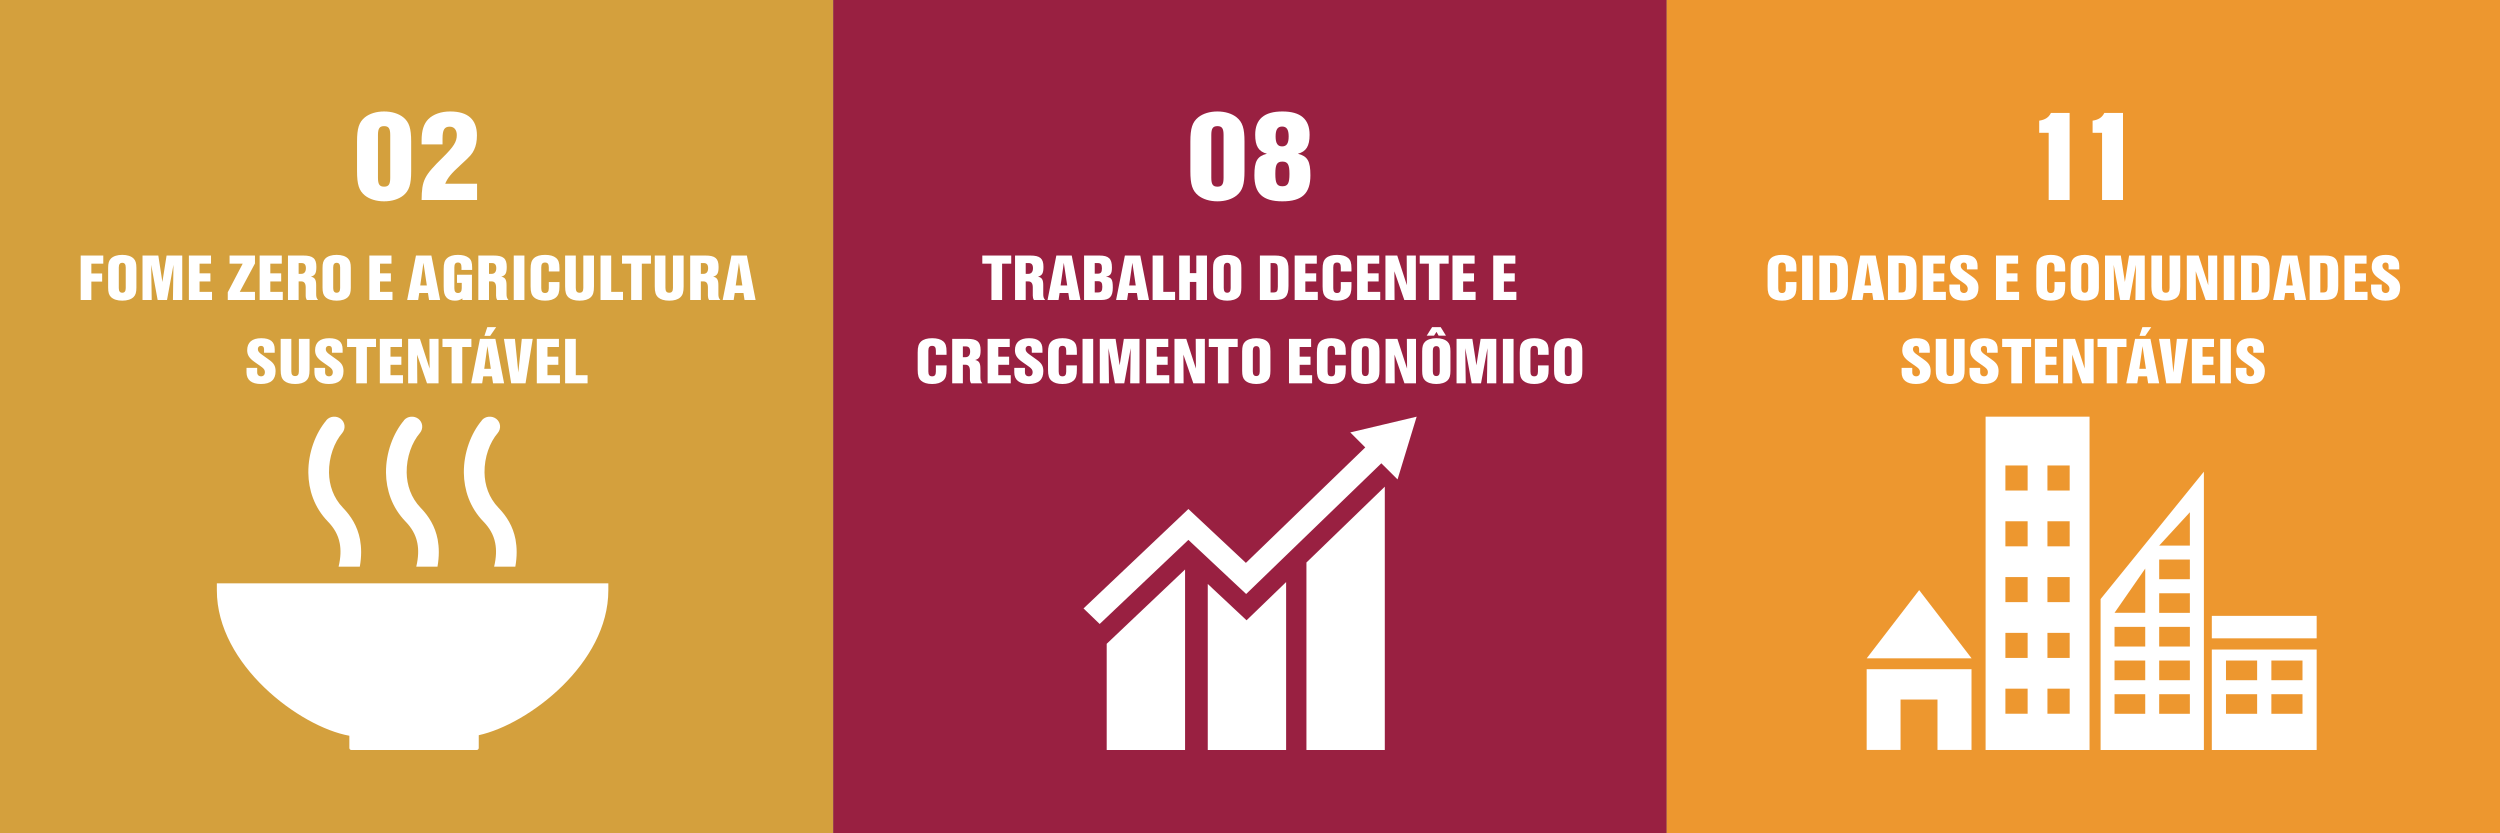
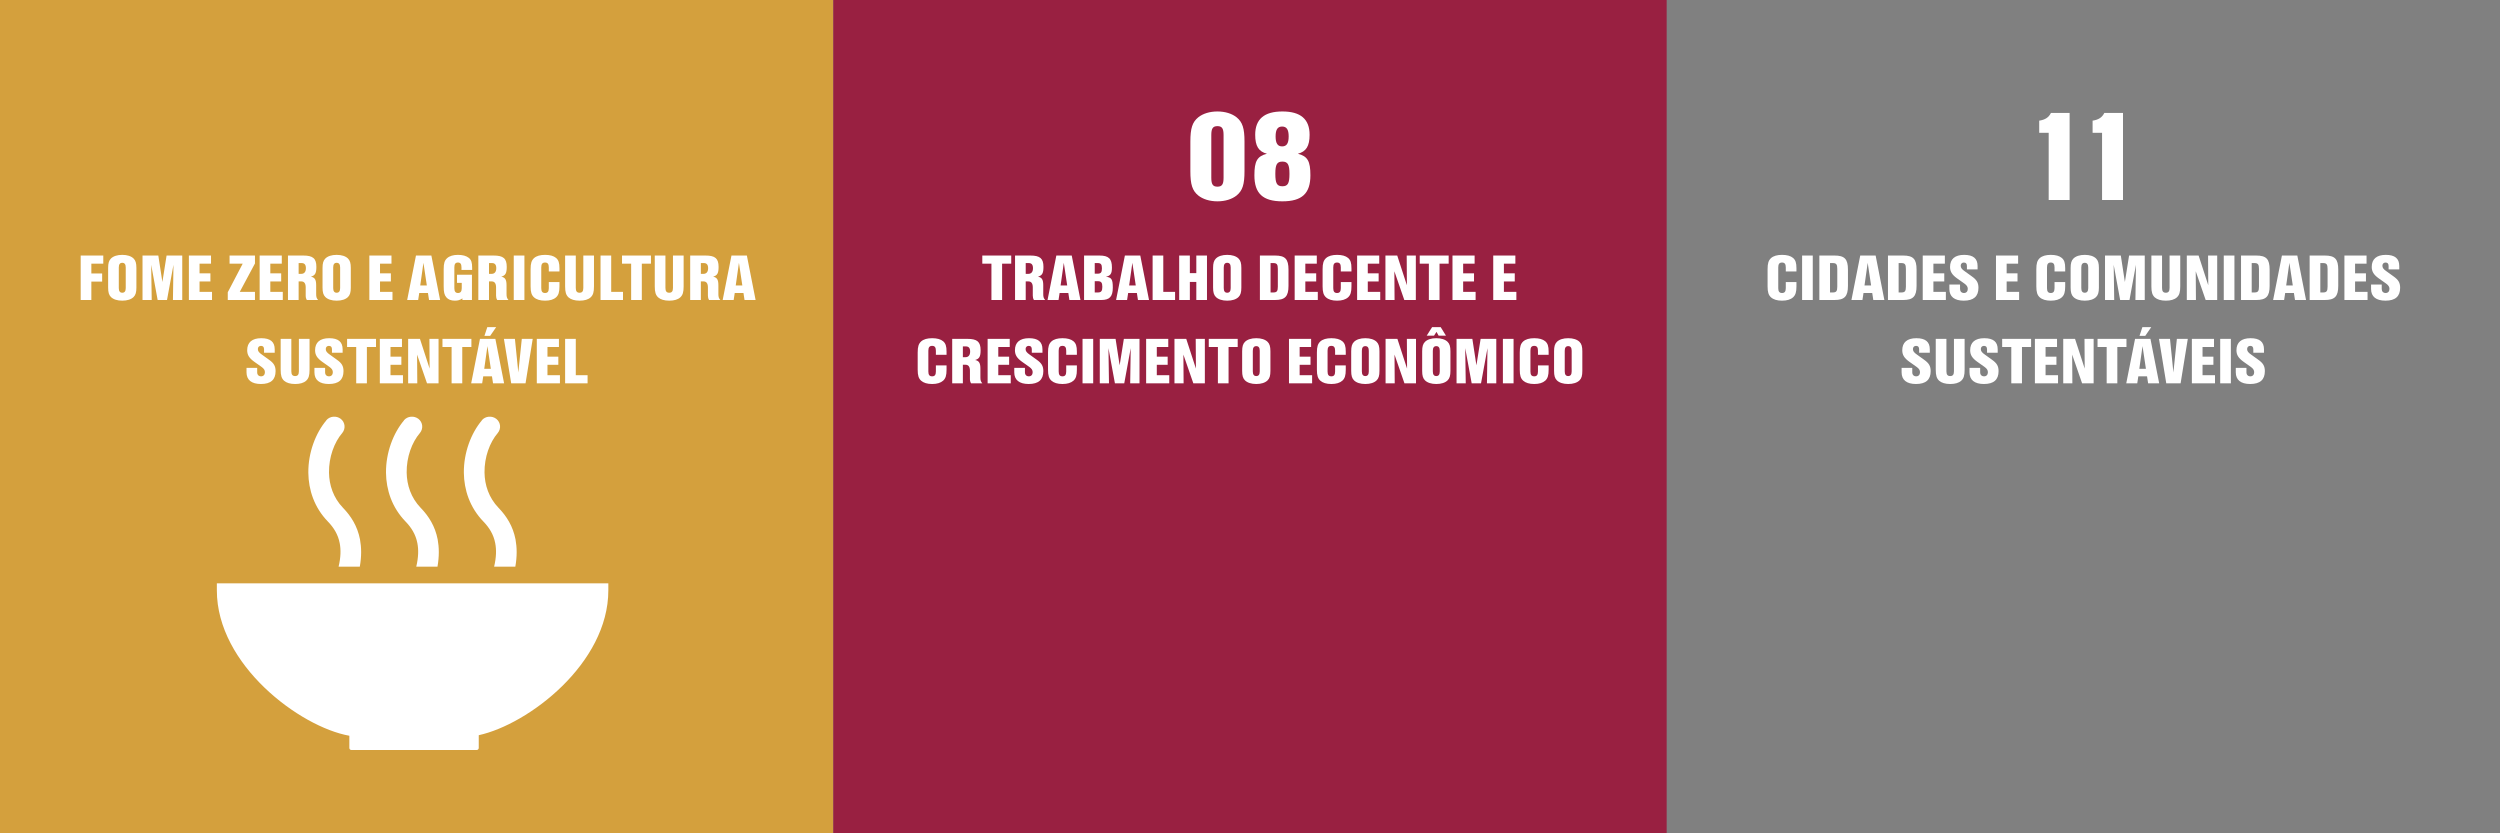
<svg xmlns="http://www.w3.org/2000/svg" width="150" height="50" viewBox="0 0 150 50" fill="none">
  <rect x="0" y="0" width="150" height="50" fill="#808080" stroke="none" />
  <rect width="50" height="50" fill="#D4A03D" />
  <path d="M6.197 15.332V15.82H5.481V16.408H6.129V16.896H5.481V18H4.841V15.332H6.197ZM8.184 16.076V17.256C8.184 17.54 8.136 17.7 8.016 17.82C7.872 17.964 7.632 18.04 7.336 18.04C7.04 18.04 6.8 17.964 6.656 17.82C6.536 17.7 6.488 17.54 6.488 17.256V16.076C6.488 15.792 6.536 15.632 6.656 15.512C6.8 15.368 7.04 15.292 7.336 15.292C7.632 15.292 7.872 15.368 8.016 15.512C8.136 15.632 8.184 15.792 8.184 16.076ZM7.128 16.048V17.284C7.128 17.472 7.196 17.564 7.336 17.564C7.476 17.564 7.544 17.472 7.544 17.284V16.048C7.544 15.86 7.476 15.768 7.336 15.768C7.196 15.768 7.128 15.86 7.128 16.048ZM10.02 18H9.459L9.071 15.888L9.103 18H8.551V15.332H9.499L9.743 16.92L9.995 15.332H10.935V18H10.376L10.408 15.888L10.02 18ZM12.661 15.332V15.82H11.973V16.4H12.625V16.888H11.973V17.512H12.721V18H11.333V15.332H12.661ZM15.298 15.332V15.808L14.386 17.512H15.298V18H13.666V17.536L14.562 15.82H13.774V15.332H15.298ZM16.907 15.332V15.82H16.219V16.4H16.871V16.888H16.219V17.512H16.967V18H15.579V15.332H16.907ZM17.918 16.884V18H17.278V15.332H18.194C18.778 15.332 18.982 15.508 18.982 16.012C18.982 16.396 18.906 16.528 18.654 16.6C18.89 16.648 18.97 16.78 18.97 17.116V17.64C18.97 17.816 18.994 17.896 19.086 18H18.41C18.362 17.916 18.342 17.844 18.342 17.74V17.248C18.342 17.004 18.254 16.884 18.074 16.884H17.918ZM17.918 16.432H18.07C18.254 16.432 18.354 16.312 18.354 16.092C18.354 15.884 18.27 15.784 18.098 15.784H17.918V16.432ZM21.048 16.076V17.256C21.048 17.54 21 17.7 20.88 17.82C20.736 17.964 20.496 18.04 20.2 18.04C19.904 18.04 19.664 17.964 19.52 17.82C19.4 17.7 19.352 17.54 19.352 17.256V16.076C19.352 15.792 19.4 15.632 19.52 15.512C19.664 15.368 19.904 15.292 20.2 15.292C20.496 15.292 20.736 15.368 20.88 15.512C21 15.632 21.048 15.792 21.048 16.076ZM19.992 16.048V17.284C19.992 17.472 20.06 17.564 20.2 17.564C20.34 17.564 20.408 17.472 20.408 17.284V16.048C20.408 15.86 20.34 15.768 20.2 15.768C20.06 15.768 19.992 15.86 19.992 16.048ZM23.489 15.332V15.82H22.801V16.4H23.453V16.888H22.801V17.512H23.549V18H22.161V15.332H23.489ZM25.678 17.58H25.154L25.09 18H24.43L24.958 15.332H25.882L26.406 18H25.742L25.678 17.58ZM25.61 17.128L25.406 15.768L25.214 17.128H25.61ZM27.421 16.484H28.317V18H27.745V17.904C27.597 18.004 27.477 18.04 27.293 18.04C27.065 18.04 26.889 17.972 26.781 17.84C26.661 17.7 26.621 17.528 26.621 17.176V16.152C26.621 15.8 26.673 15.628 26.825 15.492C26.969 15.36 27.193 15.292 27.477 15.292C27.765 15.292 27.977 15.352 28.129 15.472C28.277 15.592 28.329 15.748 28.329 16.072V16.196H27.689V16.044C27.689 15.84 27.625 15.752 27.477 15.752C27.325 15.752 27.261 15.84 27.261 16.044V17.288C27.261 17.488 27.329 17.58 27.481 17.58C27.633 17.58 27.705 17.484 27.705 17.288V16.972H27.421V16.484ZM29.34 16.884V18H28.7V15.332H29.616C30.2 15.332 30.404 15.508 30.404 16.012C30.404 16.396 30.328 16.528 30.076 16.6C30.312 16.648 30.392 16.78 30.392 17.116V17.64C30.392 17.816 30.416 17.896 30.508 18H29.832C29.784 17.916 29.764 17.844 29.764 17.74V17.248C29.764 17.004 29.676 16.884 29.496 16.884H29.34ZM29.34 16.432H29.492C29.676 16.432 29.776 16.312 29.776 16.092C29.776 15.884 29.692 15.784 29.52 15.784H29.34V16.432ZM31.465 15.332V18H30.825V15.332H31.465ZM33.568 16.288H32.928V16.044C32.928 15.84 32.86 15.752 32.704 15.752C32.544 15.752 32.476 15.84 32.476 16.044V17.288C32.476 17.492 32.544 17.58 32.704 17.58C32.86 17.58 32.928 17.492 32.928 17.288V16.924H33.568V17.18C33.568 17.528 33.512 17.704 33.364 17.84C33.216 17.972 32.996 18.04 32.704 18.04C32.408 18.04 32.188 17.972 32.04 17.84C31.892 17.704 31.836 17.528 31.836 17.18V16.152C31.836 15.8 31.892 15.628 32.04 15.488C32.188 15.356 32.408 15.292 32.704 15.292C32.996 15.292 33.216 15.352 33.364 15.476C33.512 15.604 33.568 15.768 33.568 16.1V16.288ZM34.999 15.332H35.639V17.18C35.639 17.532 35.587 17.704 35.435 17.844C35.287 17.976 35.067 18.04 34.775 18.04C34.479 18.04 34.259 17.972 34.111 17.844C33.963 17.704 33.907 17.532 33.907 17.18V15.332H34.547V17.276C34.547 17.476 34.615 17.564 34.775 17.564C34.931 17.564 34.999 17.476 34.999 17.276V15.332ZM36.672 15.332V17.512H37.38V18H36.032V15.332H36.672ZM38.509 15.82V18H37.869V15.82H37.321V15.332H39.057V15.82H38.509ZM40.378 15.332H41.018V17.18C41.018 17.532 40.966 17.704 40.814 17.844C40.666 17.976 40.446 18.04 40.154 18.04C39.858 18.04 39.638 17.972 39.49 17.844C39.342 17.704 39.286 17.532 39.286 17.18V15.332H39.926V17.276C39.926 17.476 39.994 17.564 40.154 17.564C40.31 17.564 40.378 17.476 40.378 17.276V15.332ZM42.051 16.884V18H41.411V15.332H42.327C42.911 15.332 43.115 15.508 43.115 16.012C43.115 16.396 43.039 16.528 42.787 16.6C43.023 16.648 43.103 16.78 43.103 17.116V17.64C43.103 17.816 43.127 17.896 43.219 18H42.543C42.495 17.916 42.475 17.844 42.475 17.74V17.248C42.475 17.004 42.387 16.884 42.207 16.884H42.051ZM42.051 16.432H42.203C42.387 16.432 42.487 16.312 42.487 16.092C42.487 15.884 42.403 15.784 42.231 15.784H42.051V16.432ZM44.608 17.58H44.084L44.02 18H43.36L43.888 15.332H44.812L45.336 18H44.672L44.608 17.58ZM44.54 17.128L44.336 15.768L44.144 17.128H44.54ZM16.483 21.164H15.843V20.96C15.843 20.82 15.783 20.752 15.659 20.752C15.547 20.752 15.471 20.828 15.471 20.94C15.471 21.068 15.531 21.152 15.723 21.284L16.135 21.58C16.431 21.788 16.535 21.964 16.535 22.268C16.535 22.784 16.247 23.04 15.655 23.04C15.091 23.04 14.791 22.796 14.791 22.34V22.072H15.431V22.34C15.431 22.488 15.523 22.58 15.667 22.58C15.807 22.58 15.895 22.484 15.895 22.332C15.895 22.212 15.835 22.116 15.695 22.016L15.243 21.696C14.951 21.484 14.831 21.292 14.831 21.016C14.831 20.544 15.123 20.292 15.675 20.292C16.219 20.292 16.483 20.508 16.483 20.96V21.164ZM17.933 20.332H18.573V22.18C18.573 22.532 18.52 22.704 18.369 22.844C18.221 22.976 18 23.04 17.709 23.04C17.413 23.04 17.192 22.972 17.044 22.844C16.896 22.704 16.84 22.532 16.84 22.18V20.332H17.48V22.276C17.48 22.476 17.549 22.564 17.709 22.564C17.864 22.564 17.933 22.476 17.933 22.276V20.332ZM20.558 21.164H19.918V20.96C19.918 20.82 19.858 20.752 19.733 20.752C19.622 20.752 19.546 20.828 19.546 20.94C19.546 21.068 19.605 21.152 19.797 21.284L20.209 21.58C20.506 21.788 20.61 21.964 20.61 22.268C20.61 22.784 20.322 23.04 19.73 23.04C19.166 23.04 18.866 22.796 18.866 22.34V22.072H19.506V22.34C19.506 22.488 19.598 22.58 19.741 22.58C19.881 22.58 19.97 22.484 19.97 22.332C19.97 22.212 19.91 22.116 19.77 22.016L19.317 21.696C19.026 21.484 18.905 21.292 18.905 21.016C18.905 20.544 19.198 20.292 19.75 20.292C20.294 20.292 20.558 20.508 20.558 20.96V21.164ZM22.013 20.82V23H21.373V20.82H20.825V20.332H22.561V20.82H22.013ZM24.118 20.332V20.82H23.43V21.4H24.082V21.888H23.43V22.512H24.178V23H22.79V20.332H24.118ZM26.313 23H25.621L25.025 21.276L25.037 23H24.489V20.332H25.197L25.777 22.116L25.765 20.332H26.313V23ZM27.736 20.82V23H27.096V20.82H26.548V20.332H28.284V20.82H27.736ZM29.518 22.58H28.994L28.93 23H28.27L28.798 20.332H29.722L30.246 23H29.582L29.518 22.58ZM29.45 22.128L29.246 20.768L29.054 22.128H29.45ZM29.77 19.628L29.41 20.152H29.066L29.238 19.628H29.77ZM31.532 23H30.672L30.235 20.332H30.895L31.099 22.348L31.308 20.332H31.963L31.532 23ZM33.536 20.332V20.82H32.848V21.4H33.5V21.888H32.848V22.512H33.596V23H32.208V20.332H33.536ZM34.547 20.332V22.512H35.255V23H33.907V20.332H34.547Z" fill="white" />
-   <path d="M24.67 8.496V10.272C24.67 11.072 24.55 11.44 24.198 11.728C23.918 11.952 23.51 12.08 23.046 12.08C22.582 12.08 22.174 11.952 21.894 11.728C21.542 11.44 21.422 11.072 21.422 10.272V8.496C21.422 7.696 21.542 7.328 21.894 7.04C22.174 6.816 22.582 6.688 23.046 6.688C23.51 6.688 23.918 6.816 24.198 7.04C24.55 7.328 24.67 7.696 24.67 8.496ZM22.678 8.104V10.664C22.678 11.064 22.774 11.2 23.046 11.2C23.318 11.2 23.414 11.064 23.414 10.664V8.104C23.414 7.704 23.318 7.568 23.046 7.568C22.774 7.568 22.678 7.704 22.678 8.104ZM28.624 11.024V12H25.296C25.312 10.808 25.44 10.552 26.584 9.432C27.224 8.8 27.408 8.504 27.408 8.104C27.408 7.792 27.248 7.6 26.984 7.6C26.664 7.6 26.552 7.784 26.552 8.32V8.664H25.296V8.432C25.296 7.832 25.424 7.432 25.696 7.152C25.992 6.856 26.464 6.688 27.008 6.688C28.072 6.688 28.616 7.168 28.616 8.12C28.616 8.464 28.56 8.752 28.448 8.984C28.32 9.248 28.24 9.344 27.672 9.864C27.056 10.424 26.864 10.664 26.712 11.024H28.624Z" fill="white" />
  <path fill-rule="evenodd" clip-rule="evenodd" d="M13 35H36.5V35.422C36.5 39.806 31.713 43.457 28.725 44.112V44.878C28.725 44.944 28.67 45 28.605 45H21.081C21.015 45 20.961 44.944 20.961 44.878V44.145C17.994 43.613 13.011 39.895 13.011 35.422V35H13Z" fill="white" />
  <path d="M28.905 25.218C29.127 24.961 29.514 24.929 29.78 25.133C30.045 25.346 30.078 25.721 29.868 25.977C29.381 26.544 29.06 27.432 29.071 28.352C29.082 29.101 29.326 29.86 29.913 30.47C30.399 30.973 30.776 31.572 30.931 32.363C31.019 32.845 31.03 33.38 30.92 34H29.647C29.78 33.444 29.791 32.984 29.713 32.588C29.614 32.064 29.348 31.647 29.005 31.294C28.186 30.449 27.843 29.39 27.831 28.363C27.82 27.165 28.263 25.988 28.916 25.218H28.905ZM19.574 25.218C19.795 24.961 20.183 24.929 20.448 25.133C20.714 25.346 20.747 25.721 20.537 25.977C20.05 26.544 19.729 27.432 19.74 28.352C19.751 29.101 19.994 29.86 20.581 30.47C21.068 30.973 21.445 31.572 21.6 32.363C21.688 32.845 21.699 33.38 21.588 34H20.316C20.448 33.444 20.459 32.984 20.382 32.588C20.282 32.064 20.017 31.647 19.674 31.294C18.854 30.449 18.511 29.39 18.5 28.363C18.489 27.165 18.932 25.988 19.585 25.218H19.574ZM24.234 25.218C24.455 24.961 24.843 24.929 25.108 25.133C25.374 25.346 25.407 25.721 25.197 25.977C24.71 26.544 24.389 27.432 24.4 28.352C24.411 29.101 24.655 29.86 25.241 30.47C25.728 30.973 26.105 31.572 26.26 32.363C26.348 32.845 26.359 33.38 26.249 34H24.976C25.108 33.444 25.119 32.984 25.042 32.588C24.942 32.064 24.677 31.647 24.334 31.294C23.515 30.449 23.171 29.39 23.16 28.363C23.149 27.165 23.592 25.988 24.245 25.218H24.234Z" fill="white" />
  <rect x="50" width="50" height="50" fill="#992041" />
  <path d="M60.126 15.82V18H59.486V15.82H58.938V15.332H60.674V15.82H60.126ZM61.543 16.884V18H60.903V15.332H61.819C62.403 15.332 62.607 15.508 62.607 16.012C62.607 16.396 62.531 16.528 62.279 16.6C62.515 16.648 62.595 16.78 62.595 17.116V17.64C62.595 17.816 62.619 17.896 62.711 18H62.035C61.987 17.916 61.967 17.844 61.967 17.74V17.248C61.967 17.004 61.879 16.884 61.699 16.884H61.543ZM61.543 16.432H61.695C61.879 16.432 61.979 16.312 61.979 16.092C61.979 15.884 61.895 15.784 61.723 15.784H61.543V16.432ZM64.1 17.58H63.576L63.512 18H62.852L63.38 15.332H64.304L64.828 18H64.164L64.1 17.58ZM64.032 17.128L63.828 15.768L63.636 17.128H64.032ZM65.044 18V15.332H65.968C66.52 15.332 66.716 15.524 66.716 16.052C66.716 16.42 66.632 16.548 66.352 16.604C66.696 16.644 66.768 16.76 66.768 17.26C66.768 17.796 66.576 18 66.076 18H65.044ZM65.684 16.42H65.864C66.052 16.42 66.116 16.34 66.116 16.1C66.116 15.864 66.052 15.784 65.864 15.784H65.684V16.42ZM65.684 17.548H65.872C66.072 17.548 66.14 17.46 66.14 17.208C66.14 16.96 66.072 16.872 65.872 16.872H65.684V17.548ZM68.213 17.58H67.689L67.625 18H66.965L67.493 15.332H68.417L68.941 18H68.277L68.213 17.58ZM68.145 17.128L67.941 15.768L67.749 17.128H68.145ZM69.797 15.332V17.512H70.505V18H69.157V15.332H69.797ZM71.779 16.916H71.391V18H70.751V15.332H71.391V16.388H71.779V15.332H72.419V18H71.779V16.916ZM74.481 16.076V17.256C74.481 17.54 74.433 17.7 74.313 17.82C74.169 17.964 73.929 18.04 73.633 18.04C73.337 18.04 73.097 17.964 72.953 17.82C72.833 17.7 72.785 17.54 72.785 17.256V16.076C72.785 15.792 72.833 15.632 72.953 15.512C73.097 15.368 73.337 15.292 73.633 15.292C73.929 15.292 74.169 15.368 74.313 15.512C74.433 15.632 74.481 15.792 74.481 16.076ZM73.425 16.048V17.284C73.425 17.472 73.493 17.564 73.633 17.564C73.773 17.564 73.841 17.472 73.841 17.284V16.048C73.841 15.86 73.773 15.768 73.633 15.768C73.493 15.768 73.425 15.86 73.425 16.048ZM75.594 18V15.332H76.498C77.11 15.332 77.31 15.54 77.31 16.18V17.152C77.31 17.784 77.106 18 76.498 18H75.594ZM76.234 17.548H76.394C76.61 17.548 76.67 17.472 76.67 17.196V16.136C76.67 15.86 76.61 15.784 76.394 15.784H76.234V17.548ZM79.008 15.332V15.82H78.32V16.4H78.972V16.888H78.32V17.512H79.068V18H77.68V15.332H79.008ZM81.088 16.288H80.448V16.044C80.448 15.84 80.38 15.752 80.224 15.752C80.064 15.752 79.996 15.84 79.996 16.044V17.288C79.996 17.492 80.064 17.58 80.224 17.58C80.38 17.58 80.448 17.492 80.448 17.288V16.924H81.088V17.18C81.088 17.528 81.032 17.704 80.884 17.84C80.736 17.972 80.516 18.04 80.224 18.04C79.928 18.04 79.708 17.972 79.56 17.84C79.412 17.704 79.356 17.528 79.356 17.18V16.152C79.356 15.8 79.412 15.628 79.56 15.488C79.708 15.356 79.928 15.292 80.224 15.292C80.516 15.292 80.736 15.352 80.884 15.476C81.032 15.604 81.088 15.768 81.088 16.1V16.288ZM82.754 15.332V15.82H82.067V16.4H82.719V16.888H82.067V17.512H82.814V18H81.427V15.332H82.754ZM84.95 18H84.258L83.662 16.276L83.674 18H83.126V15.332H83.834L84.414 17.116L84.402 15.332H84.95V18ZM86.372 15.82V18H85.732V15.82H85.184V15.332H86.92V15.82H86.372ZM88.477 15.332V15.82H87.789V16.4H88.441V16.888H87.789V17.512H88.537V18H87.149V15.332H88.477ZM90.922 15.332V15.82H90.234V16.4H90.886V16.888H90.234V17.512H90.982V18H89.594V15.332H90.922ZM56.793 21.288H56.153V21.044C56.153 20.84 56.085 20.752 55.929 20.752C55.769 20.752 55.701 20.84 55.701 21.044V22.288C55.701 22.492 55.769 22.58 55.929 22.58C56.085 22.58 56.153 22.492 56.153 22.288V21.924H56.793V22.18C56.793 22.528 56.737 22.704 56.589 22.84C56.441 22.972 56.221 23.04 55.929 23.04C55.633 23.04 55.413 22.972 55.265 22.84C55.117 22.704 55.061 22.528 55.061 22.18V21.152C55.061 20.8 55.117 20.628 55.265 20.488C55.413 20.356 55.633 20.292 55.929 20.292C56.221 20.292 56.441 20.352 56.589 20.476C56.737 20.604 56.793 20.768 56.793 21.1V21.288ZM57.772 21.884V23H57.132V20.332H58.047C58.632 20.332 58.836 20.508 58.836 21.012C58.836 21.396 58.76 21.528 58.508 21.6C58.743 21.648 58.824 21.78 58.824 22.116V22.64C58.824 22.816 58.847 22.896 58.94 23H58.264C58.215 22.916 58.196 22.844 58.196 22.74V22.248C58.196 22.004 58.108 21.884 57.928 21.884H57.772ZM57.772 21.432H57.923C58.108 21.432 58.208 21.312 58.208 21.092C58.208 20.884 58.123 20.784 57.952 20.784H57.772V21.432ZM60.584 20.332V20.82H59.897V21.4H60.548V21.888H59.897V22.512H60.645V23H59.257V20.332H60.584ZM62.548 21.164H61.908V20.96C61.908 20.82 61.848 20.752 61.724 20.752C61.612 20.752 61.536 20.828 61.536 20.94C61.536 21.068 61.596 21.152 61.788 21.284L62.2 21.58C62.496 21.788 62.6 21.964 62.6 22.268C62.6 22.784 62.312 23.04 61.72 23.04C61.156 23.04 60.856 22.796 60.856 22.34V22.072H61.496V22.34C61.496 22.488 61.588 22.58 61.732 22.58C61.872 22.58 61.96 22.484 61.96 22.332C61.96 22.212 61.9 22.116 61.76 22.016L61.308 21.696C61.016 21.484 60.896 21.292 60.896 21.016C60.896 20.544 61.188 20.292 61.74 20.292C62.284 20.292 62.548 20.508 62.548 20.96V21.164ZM64.613 21.288H63.973V21.044C63.973 20.84 63.905 20.752 63.749 20.752C63.589 20.752 63.521 20.84 63.521 21.044V22.288C63.521 22.492 63.589 22.58 63.749 22.58C63.905 22.58 63.973 22.492 63.973 22.288V21.924H64.613V22.18C64.613 22.528 64.557 22.704 64.409 22.84C64.261 22.972 64.041 23.04 63.749 23.04C63.453 23.04 63.233 22.972 63.085 22.84C62.937 22.704 62.881 22.528 62.881 22.18V21.152C62.881 20.8 62.937 20.628 63.085 20.488C63.233 20.356 63.453 20.292 63.749 20.292C64.041 20.292 64.261 20.352 64.409 20.476C64.557 20.604 64.613 20.768 64.613 21.1V21.288ZM65.592 20.332V23H64.952V20.332H65.592ZM67.455 23H66.895L66.507 20.888L66.539 23H65.987V20.332H66.935L67.179 21.92L67.431 20.332H68.371V23H67.811L67.843 20.888L67.455 23ZM70.096 20.332V20.82H69.408V21.4H70.06V21.888H69.408V22.512H70.156V23H68.768V20.332H70.096ZM72.291 23H71.6L71.004 21.276L71.016 23H70.468V20.332H71.175L71.755 22.116L71.743 20.332H72.291V23ZM73.714 20.82V23H73.074V20.82H72.526V20.332H74.262V20.82H73.714ZM76.225 21.076V22.256C76.225 22.54 76.177 22.7 76.057 22.82C75.913 22.964 75.673 23.04 75.377 23.04C75.081 23.04 74.841 22.964 74.697 22.82C74.577 22.7 74.529 22.54 74.529 22.256V21.076C74.529 20.792 74.577 20.632 74.697 20.512C74.841 20.368 75.081 20.292 75.377 20.292C75.673 20.292 75.913 20.368 76.057 20.512C76.177 20.632 76.225 20.792 76.225 21.076ZM75.169 21.048V22.284C75.169 22.472 75.237 22.564 75.377 22.564C75.517 22.564 75.585 22.472 75.585 22.284V21.048C75.585 20.86 75.517 20.768 75.377 20.768C75.237 20.768 75.169 20.86 75.169 21.048ZM78.667 20.332V20.82H77.979V21.4H78.631V21.888H77.979V22.512H78.727V23H77.339V20.332H78.667ZM80.746 21.288H80.106V21.044C80.106 20.84 80.038 20.752 79.882 20.752C79.722 20.752 79.654 20.84 79.654 21.044V22.288C79.654 22.492 79.722 22.58 79.882 22.58C80.038 22.58 80.106 22.492 80.106 22.288V21.924H80.746V22.18C80.746 22.528 80.69 22.704 80.542 22.84C80.394 22.972 80.174 23.04 79.882 23.04C79.586 23.04 79.366 22.972 79.218 22.84C79.07 22.704 79.014 22.528 79.014 22.18V21.152C79.014 20.8 79.07 20.628 79.218 20.488C79.366 20.356 79.586 20.292 79.882 20.292C80.174 20.292 80.394 20.352 80.542 20.476C80.69 20.604 80.746 20.768 80.746 21.1V21.288ZM82.768 21.076V22.256C82.768 22.54 82.72 22.7 82.6 22.82C82.456 22.964 82.216 23.04 81.92 23.04C81.624 23.04 81.384 22.964 81.24 22.82C81.12 22.7 81.072 22.54 81.072 22.256V21.076C81.072 20.792 81.12 20.632 81.24 20.512C81.384 20.368 81.624 20.292 81.92 20.292C82.216 20.292 82.456 20.368 82.6 20.512C82.72 20.632 82.768 20.792 82.768 21.076ZM81.712 21.048V22.284C81.712 22.472 81.78 22.564 81.92 22.564C82.06 22.564 82.128 22.472 82.128 22.284V21.048C82.128 20.86 82.06 20.768 81.92 20.768C81.78 20.768 81.712 20.86 81.712 21.048ZM84.96 23H84.267L83.671 21.276L83.683 23H83.135V20.332H83.844L84.424 22.116L84.412 20.332H84.96V23ZM87.026 21.076V22.256C87.026 22.54 86.978 22.7 86.858 22.82C86.714 22.964 86.474 23.04 86.178 23.04C85.882 23.04 85.642 22.964 85.498 22.82C85.378 22.7 85.33 22.54 85.33 22.256V21.076C85.33 20.792 85.378 20.632 85.498 20.512C85.642 20.368 85.882 20.292 86.178 20.292C86.474 20.292 86.714 20.368 86.858 20.512C86.978 20.632 87.026 20.792 87.026 21.076ZM85.97 21.048V22.284C85.97 22.472 86.038 22.564 86.178 22.564C86.318 22.564 86.386 22.472 86.386 22.284V21.048C86.386 20.86 86.318 20.768 86.178 20.768C86.038 20.768 85.97 20.86 85.97 21.048ZM86.442 19.628L86.758 20.14H86.318L86.19 19.912L86.042 20.14H85.602L85.926 19.628H86.442ZM88.861 23H88.301L87.913 20.888L87.945 23H87.393V20.332H88.341L88.585 21.92L88.837 20.332H89.777V23H89.217L89.249 20.888L88.861 23ZM90.814 20.332V23H90.174V20.332H90.814ZM92.918 21.288H92.278V21.044C92.278 20.84 92.21 20.752 92.054 20.752C91.894 20.752 91.826 20.84 91.826 21.044V22.288C91.826 22.492 91.894 22.58 92.054 22.58C92.21 22.58 92.278 22.492 92.278 22.288V21.924H92.918V22.18C92.918 22.528 92.862 22.704 92.714 22.84C92.566 22.972 92.346 23.04 92.054 23.04C91.758 23.04 91.538 22.972 91.39 22.84C91.242 22.704 91.186 22.528 91.186 22.18V21.152C91.186 20.8 91.242 20.628 91.39 20.488C91.538 20.356 91.758 20.292 92.054 20.292C92.346 20.292 92.566 20.352 92.714 20.476C92.862 20.604 92.918 20.768 92.918 21.1V21.288ZM94.94 21.076V22.256C94.94 22.54 94.892 22.7 94.772 22.82C94.628 22.964 94.388 23.04 94.092 23.04C93.796 23.04 93.556 22.964 93.412 22.82C93.292 22.7 93.244 22.54 93.244 22.256V21.076C93.244 20.792 93.292 20.632 93.412 20.512C93.556 20.368 93.796 20.292 94.092 20.292C94.388 20.292 94.628 20.368 94.772 20.512C94.892 20.632 94.94 20.792 94.94 21.076ZM93.884 21.048V22.284C93.884 22.472 93.952 22.564 94.092 22.564C94.232 22.564 94.3 22.472 94.3 22.284V21.048C94.3 20.86 94.232 20.768 94.092 20.768C93.952 20.768 93.884 20.86 93.884 21.048Z" fill="white" />
  <path d="M74.67 8.496V10.272C74.67 11.072 74.55 11.44 74.198 11.728C73.918 11.952 73.51 12.08 73.046 12.08C72.582 12.08 72.174 11.952 71.894 11.728C71.542 11.44 71.422 11.072 71.422 10.272V8.496C71.422 7.696 71.542 7.328 71.894 7.04C72.174 6.816 72.582 6.688 73.046 6.688C73.51 6.688 73.918 6.816 74.198 7.04C74.55 7.328 74.67 7.696 74.67 8.496ZM72.678 8.104V10.664C72.678 11.064 72.774 11.2 73.046 11.2C73.318 11.2 73.414 11.064 73.414 10.664V8.104C73.414 7.704 73.318 7.568 73.046 7.568C72.774 7.568 72.678 7.704 72.678 8.104ZM77.872 9.224C78.456 9.376 78.624 9.664 78.624 10.52C78.624 11.608 78.12 12.08 76.944 12.08C75.768 12.08 75.264 11.608 75.264 10.52C75.264 9.664 75.432 9.376 76.016 9.224C75.52 9.096 75.312 8.768 75.312 8.088C75.312 7.152 75.848 6.688 76.944 6.688C78.04 6.688 78.576 7.152 78.576 8.088C78.576 8.768 78.368 9.096 77.872 9.224ZM76.928 7.592C76.656 7.592 76.536 7.776 76.536 8.184C76.536 8.6 76.656 8.784 76.928 8.784C77.2 8.784 77.32 8.6 77.32 8.184C77.32 7.776 77.2 7.592 76.928 7.592ZM76.944 9.696C76.616 9.696 76.52 9.872 76.52 10.432C76.52 11 76.616 11.176 76.944 11.176C77.272 11.176 77.368 11 77.368 10.432C77.368 9.872 77.264 9.696 76.944 9.696Z" fill="white" />
-   <path fill-rule="evenodd" clip-rule="evenodd" d="M66.402 45H71.104V34.169L66.402 38.628V45ZM78.386 45H83.088V29.2L78.386 33.75V45ZM65.008 36.509L71.303 30.541L74.753 33.773L81.916 26.845L81.016 25.945L83.008 25.473L85 25L84.426 26.883L83.853 28.765L82.88 27.797L74.769 35.64L71.303 32.393L65.98 37.439L65 36.494L65.008 36.509ZM72.466 45H77.167V34.924L74.793 37.218L72.466 35.038V45Z" fill="white" />
-   <rect x="100" width="50" height="50" fill="#ED972F" />
  <path d="M107.787 16.288H107.147V16.044C107.147 15.84 107.079 15.752 106.923 15.752C106.763 15.752 106.695 15.84 106.695 16.044V17.288C106.695 17.492 106.763 17.58 106.923 17.58C107.079 17.58 107.147 17.492 107.147 17.288V16.924H107.787V17.18C107.787 17.528 107.731 17.704 107.583 17.84C107.435 17.972 107.215 18.04 106.923 18.04C106.627 18.04 106.407 17.972 106.259 17.84C106.111 17.704 106.055 17.528 106.055 17.18V16.152C106.055 15.8 106.111 15.628 106.259 15.488C106.407 15.356 106.627 15.292 106.923 15.292C107.215 15.292 107.435 15.352 107.583 15.476C107.731 15.604 107.787 15.768 107.787 16.1V16.288ZM108.766 15.332V18H108.126V15.332H108.766ZM109.161 18V15.332H110.065C110.677 15.332 110.877 15.54 110.877 16.18V17.152C110.877 17.784 110.673 18 110.065 18H109.161ZM109.801 17.548H109.961C110.177 17.548 110.237 17.472 110.237 17.196V16.136C110.237 15.86 110.177 15.784 109.961 15.784H109.801V17.548ZM112.334 17.58H111.81L111.746 18H111.086L111.614 15.332H112.538L113.062 18H112.398L112.334 17.58ZM112.266 17.128L112.062 15.768L111.87 17.128H112.266ZM113.278 18V15.332H114.182C114.794 15.332 114.994 15.54 114.994 16.18V17.152C114.994 17.784 114.79 18 114.182 18H113.278ZM113.918 17.548H114.078C114.294 17.548 114.354 17.472 114.354 17.196V16.136C114.354 15.86 114.294 15.784 114.078 15.784H113.918V17.548ZM116.692 15.332V15.82H116.004V16.4H116.656V16.888H116.004V17.512H116.752V18H115.364V15.332H116.692ZM118.655 16.164H118.015V15.96C118.015 15.82 117.955 15.752 117.831 15.752C117.719 15.752 117.643 15.828 117.643 15.94C117.643 16.068 117.703 16.152 117.895 16.284L118.307 16.58C118.603 16.788 118.707 16.964 118.707 17.268C118.707 17.784 118.419 18.04 117.827 18.04C117.263 18.04 116.963 17.796 116.963 17.34V17.072H117.603V17.34C117.603 17.488 117.695 17.58 117.839 17.58C117.979 17.58 118.067 17.484 118.067 17.332C118.067 17.212 118.007 17.116 117.867 17.016L117.415 16.696C117.123 16.484 117.003 16.292 117.003 16.016C117.003 15.544 117.295 15.292 117.847 15.292C118.391 15.292 118.655 15.508 118.655 15.96V16.164ZM121.087 15.332V15.82H120.399V16.4H121.051V16.888H120.399V17.512H121.147V18H119.759V15.332H121.087ZM123.912 16.288H123.272V16.044C123.272 15.84 123.204 15.752 123.048 15.752C122.888 15.752 122.82 15.84 122.82 16.044V17.288C122.82 17.492 122.888 17.58 123.048 17.58C123.204 17.58 123.272 17.492 123.272 17.288V16.924H123.912V17.18C123.912 17.528 123.856 17.704 123.708 17.84C123.56 17.972 123.34 18.04 123.048 18.04C122.752 18.04 122.532 17.972 122.384 17.84C122.236 17.704 122.18 17.528 122.18 17.18V16.152C122.18 15.8 122.236 15.628 122.384 15.488C122.532 15.356 122.752 15.292 123.048 15.292C123.34 15.292 123.56 15.352 123.708 15.476C123.856 15.604 123.912 15.768 123.912 16.1V16.288ZM125.934 16.076V17.256C125.934 17.54 125.886 17.7 125.766 17.82C125.622 17.964 125.382 18.04 125.086 18.04C124.79 18.04 124.55 17.964 124.406 17.82C124.286 17.7 124.238 17.54 124.238 17.256V16.076C124.238 15.792 124.286 15.632 124.406 15.512C124.55 15.368 124.79 15.292 125.086 15.292C125.382 15.292 125.622 15.368 125.766 15.512C125.886 15.632 125.934 15.792 125.934 16.076ZM124.878 16.048V17.284C124.878 17.472 124.946 17.564 125.086 17.564C125.226 17.564 125.294 17.472 125.294 17.284V16.048C125.294 15.86 125.226 15.768 125.086 15.768C124.946 15.768 124.878 15.86 124.878 16.048ZM127.769 18H127.209L126.821 15.888L126.853 18H126.301V15.332H127.249L127.493 16.92L127.745 15.332H128.685V18H128.125L128.157 15.888L127.769 18ZM130.175 15.332H130.815V17.18C130.815 17.532 130.763 17.704 130.611 17.844C130.463 17.976 130.243 18.04 129.951 18.04C129.655 18.04 129.435 17.972 129.287 17.844C129.139 17.704 129.083 17.532 129.083 17.18V15.332H129.723V17.276C129.723 17.476 129.791 17.564 129.951 17.564C130.107 17.564 130.175 17.476 130.175 17.276V15.332ZM133.032 18H132.34L131.744 16.276L131.756 18H131.208V15.332H131.916L132.496 17.116L132.484 15.332H133.032V18ZM134.066 15.332V18H133.426V15.332H134.066ZM134.462 18V15.332H135.366C135.978 15.332 136.178 15.54 136.178 16.18V17.152C136.178 17.784 135.974 18 135.366 18H134.462ZM135.102 17.548H135.262C135.478 17.548 135.538 17.472 135.538 17.196V16.136C135.538 15.86 135.478 15.784 135.262 15.784H135.102V17.548ZM137.635 17.58H137.111L137.047 18H136.387L136.915 15.332H137.839L138.363 18H137.699L137.635 17.58ZM137.567 17.128L137.363 15.768L137.171 17.128H137.567ZM138.579 18V15.332H139.483C140.095 15.332 140.295 15.54 140.295 16.18V17.152C140.295 17.784 140.091 18 139.483 18H138.579ZM139.219 17.548H139.379C139.595 17.548 139.655 17.472 139.655 17.196V16.136C139.655 15.86 139.595 15.784 139.379 15.784H139.219V17.548ZM141.993 15.332V15.82H141.305V16.4H141.957V16.888H141.305V17.512H142.053V18H140.665V15.332H141.993ZM143.956 16.164H143.316V15.96C143.316 15.82 143.256 15.752 143.132 15.752C143.02 15.752 142.944 15.828 142.944 15.94C142.944 16.068 143.004 16.152 143.196 16.284L143.608 16.58C143.904 16.788 144.008 16.964 144.008 17.268C144.008 17.784 143.72 18.04 143.128 18.04C142.564 18.04 142.264 17.796 142.264 17.34V17.072H142.904V17.34C142.904 17.488 142.996 17.58 143.14 17.58C143.28 17.58 143.368 17.484 143.368 17.332C143.368 17.212 143.308 17.116 143.168 17.016L142.716 16.696C142.424 16.484 142.304 16.292 142.304 16.016C142.304 15.544 142.596 15.292 143.148 15.292C143.692 15.292 143.956 15.508 143.956 15.96V16.164ZM115.788 21.164H115.148V20.96C115.148 20.82 115.088 20.752 114.964 20.752C114.852 20.752 114.776 20.828 114.776 20.94C114.776 21.068 114.836 21.152 115.028 21.284L115.44 21.58C115.736 21.788 115.84 21.964 115.84 22.268C115.84 22.784 115.552 23.04 114.96 23.04C114.396 23.04 114.096 22.796 114.096 22.34V22.072H114.736V22.34C114.736 22.488 114.828 22.58 114.972 22.58C115.112 22.58 115.2 22.484 115.2 22.332C115.2 22.212 115.14 22.116 115 22.016L114.548 21.696C114.256 21.484 114.136 21.292 114.136 21.016C114.136 20.544 114.428 20.292 114.98 20.292C115.524 20.292 115.788 20.508 115.788 20.96V21.164ZM117.237 20.332H117.877V22.18C117.877 22.532 117.825 22.704 117.673 22.844C117.525 22.976 117.305 23.04 117.013 23.04C116.717 23.04 116.497 22.972 116.349 22.844C116.201 22.704 116.145 22.532 116.145 22.18V20.332H116.785V22.276C116.785 22.476 116.853 22.564 117.013 22.564C117.169 22.564 117.237 22.476 117.237 22.276V20.332ZM119.862 21.164H119.222V20.96C119.222 20.82 119.162 20.752 119.038 20.752C118.926 20.752 118.85 20.828 118.85 20.94C118.85 21.068 118.91 21.152 119.102 21.284L119.514 21.58C119.81 21.788 119.914 21.964 119.914 22.268C119.914 22.784 119.626 23.04 119.034 23.04C118.47 23.04 118.17 22.796 118.17 22.34V22.072H118.81V22.34C118.81 22.488 118.902 22.58 119.046 22.58C119.186 22.58 119.274 22.484 119.274 22.332C119.274 22.212 119.214 22.116 119.074 22.016L118.622 21.696C118.33 21.484 118.21 21.292 118.21 21.016C118.21 20.544 118.502 20.292 119.054 20.292C119.598 20.292 119.862 20.508 119.862 20.96V21.164ZM121.318 20.82V23H120.678V20.82H120.13V20.332H121.866V20.82H121.318ZM123.422 20.332V20.82H122.734V21.4H123.386V21.888H122.734V22.512H123.482V23H122.094V20.332H123.422ZM125.618 23H124.926L124.33 21.276L124.342 23H123.794V20.332H124.502L125.082 22.116L125.07 20.332H125.618V23ZM127.04 20.82V23H126.4V20.82H125.852V20.332H127.588V20.82H127.04ZM128.823 22.58H128.299L128.235 23H127.575L128.103 20.332H129.027L129.551 23H128.887L128.823 22.58ZM128.755 22.128L128.551 20.768L128.359 22.128H128.755ZM129.075 19.628L128.715 20.152H128.371L128.543 19.628H129.075ZM130.836 23H129.976L129.54 20.332H130.2L130.404 22.348L130.612 20.332H131.268L130.836 23ZM132.84 20.332V20.82H132.152V21.4H132.804V21.888H132.152V22.512H132.9V23H131.512V20.332H132.84ZM133.852 20.332V23H133.212V20.332H133.852ZM135.839 21.164H135.199V20.96C135.199 20.82 135.139 20.752 135.015 20.752C134.903 20.752 134.827 20.828 134.827 20.94C134.827 21.068 134.887 21.152 135.079 21.284L135.491 21.58C135.787 21.788 135.891 21.964 135.891 22.268C135.891 22.784 135.603 23.04 135.011 23.04C134.447 23.04 134.147 22.796 134.147 22.34V22.072H134.787V22.34C134.787 22.488 134.879 22.58 135.023 22.58C135.163 22.58 135.251 22.484 135.251 22.332C135.251 22.212 135.191 22.116 135.051 22.016L134.599 21.696C134.307 21.484 134.187 21.292 134.187 21.016C134.187 20.544 134.479 20.292 135.031 20.292C135.575 20.292 135.839 20.508 135.839 20.96V21.164Z" fill="white" />
  <path d="M124.177 6.776V12H122.921V7.968H122.353V7.24C122.713 7.184 122.921 7.048 123.057 6.776H124.177ZM127.38 6.776V12H126.124V7.968H125.556V7.24C125.916 7.184 126.124 7.048 126.26 6.776H127.38Z" fill="white" />
-   <path fill-rule="evenodd" clip-rule="evenodd" d="M115.15 35.407L118.295 39.498H112.004L115.15 35.407ZM132.709 36.953H139V38.298H132.709V36.953ZM132.709 38.971H139V45H132.709V38.971ZM133.559 39.634H135.428V40.812H133.559V39.634ZM136.282 39.634H138.15V40.812H136.282V39.634ZM133.559 41.651H135.428V42.829H133.559V41.651ZM136.282 41.651H138.15V42.829H136.282V41.651ZM126.036 35.943L132.233 28.3V45H126.036V35.943ZM126.872 39.634H128.714V40.812H126.872V39.634ZM126.872 41.651H128.714V42.829H126.872V41.651ZM126.872 37.613H128.714V38.79H126.872V37.613ZM128.714 34.114V36.769H126.872L128.714 34.114ZM129.551 33.574H131.392V34.752H129.551V33.574ZM131.392 30.735V32.735H129.551L131.392 30.735ZM129.551 35.596H131.392V36.773H129.551V35.596ZM129.551 37.613H131.392V38.79H129.551V37.613ZM129.551 41.651H131.392V42.829H129.551V41.651ZM129.551 39.634H131.392V40.812H129.551V39.634ZM119.136 25H125.373V45H119.136V25ZM120.324 37.973H121.658V39.476H120.324V37.973ZM122.846 37.973H124.181V39.476H122.846V37.973ZM120.324 41.322H121.658V42.825H120.324V41.322ZM122.846 41.322H124.181V42.825H122.846V41.322ZM120.324 34.624H121.658V36.127H120.324V34.624ZM122.846 34.624H124.181V36.127H122.846V34.624ZM120.324 31.276H121.658V32.779H120.324V31.276ZM122.846 31.276H124.181V32.779H122.846V31.276ZM120.324 27.927H121.658V29.43H120.324V27.927ZM122.846 27.927H124.181V29.43H122.846V27.927ZM112 40.153H118.291V44.996H116.249V41.972H114.033V44.996H112V40.153Z" fill="white" />
</svg>